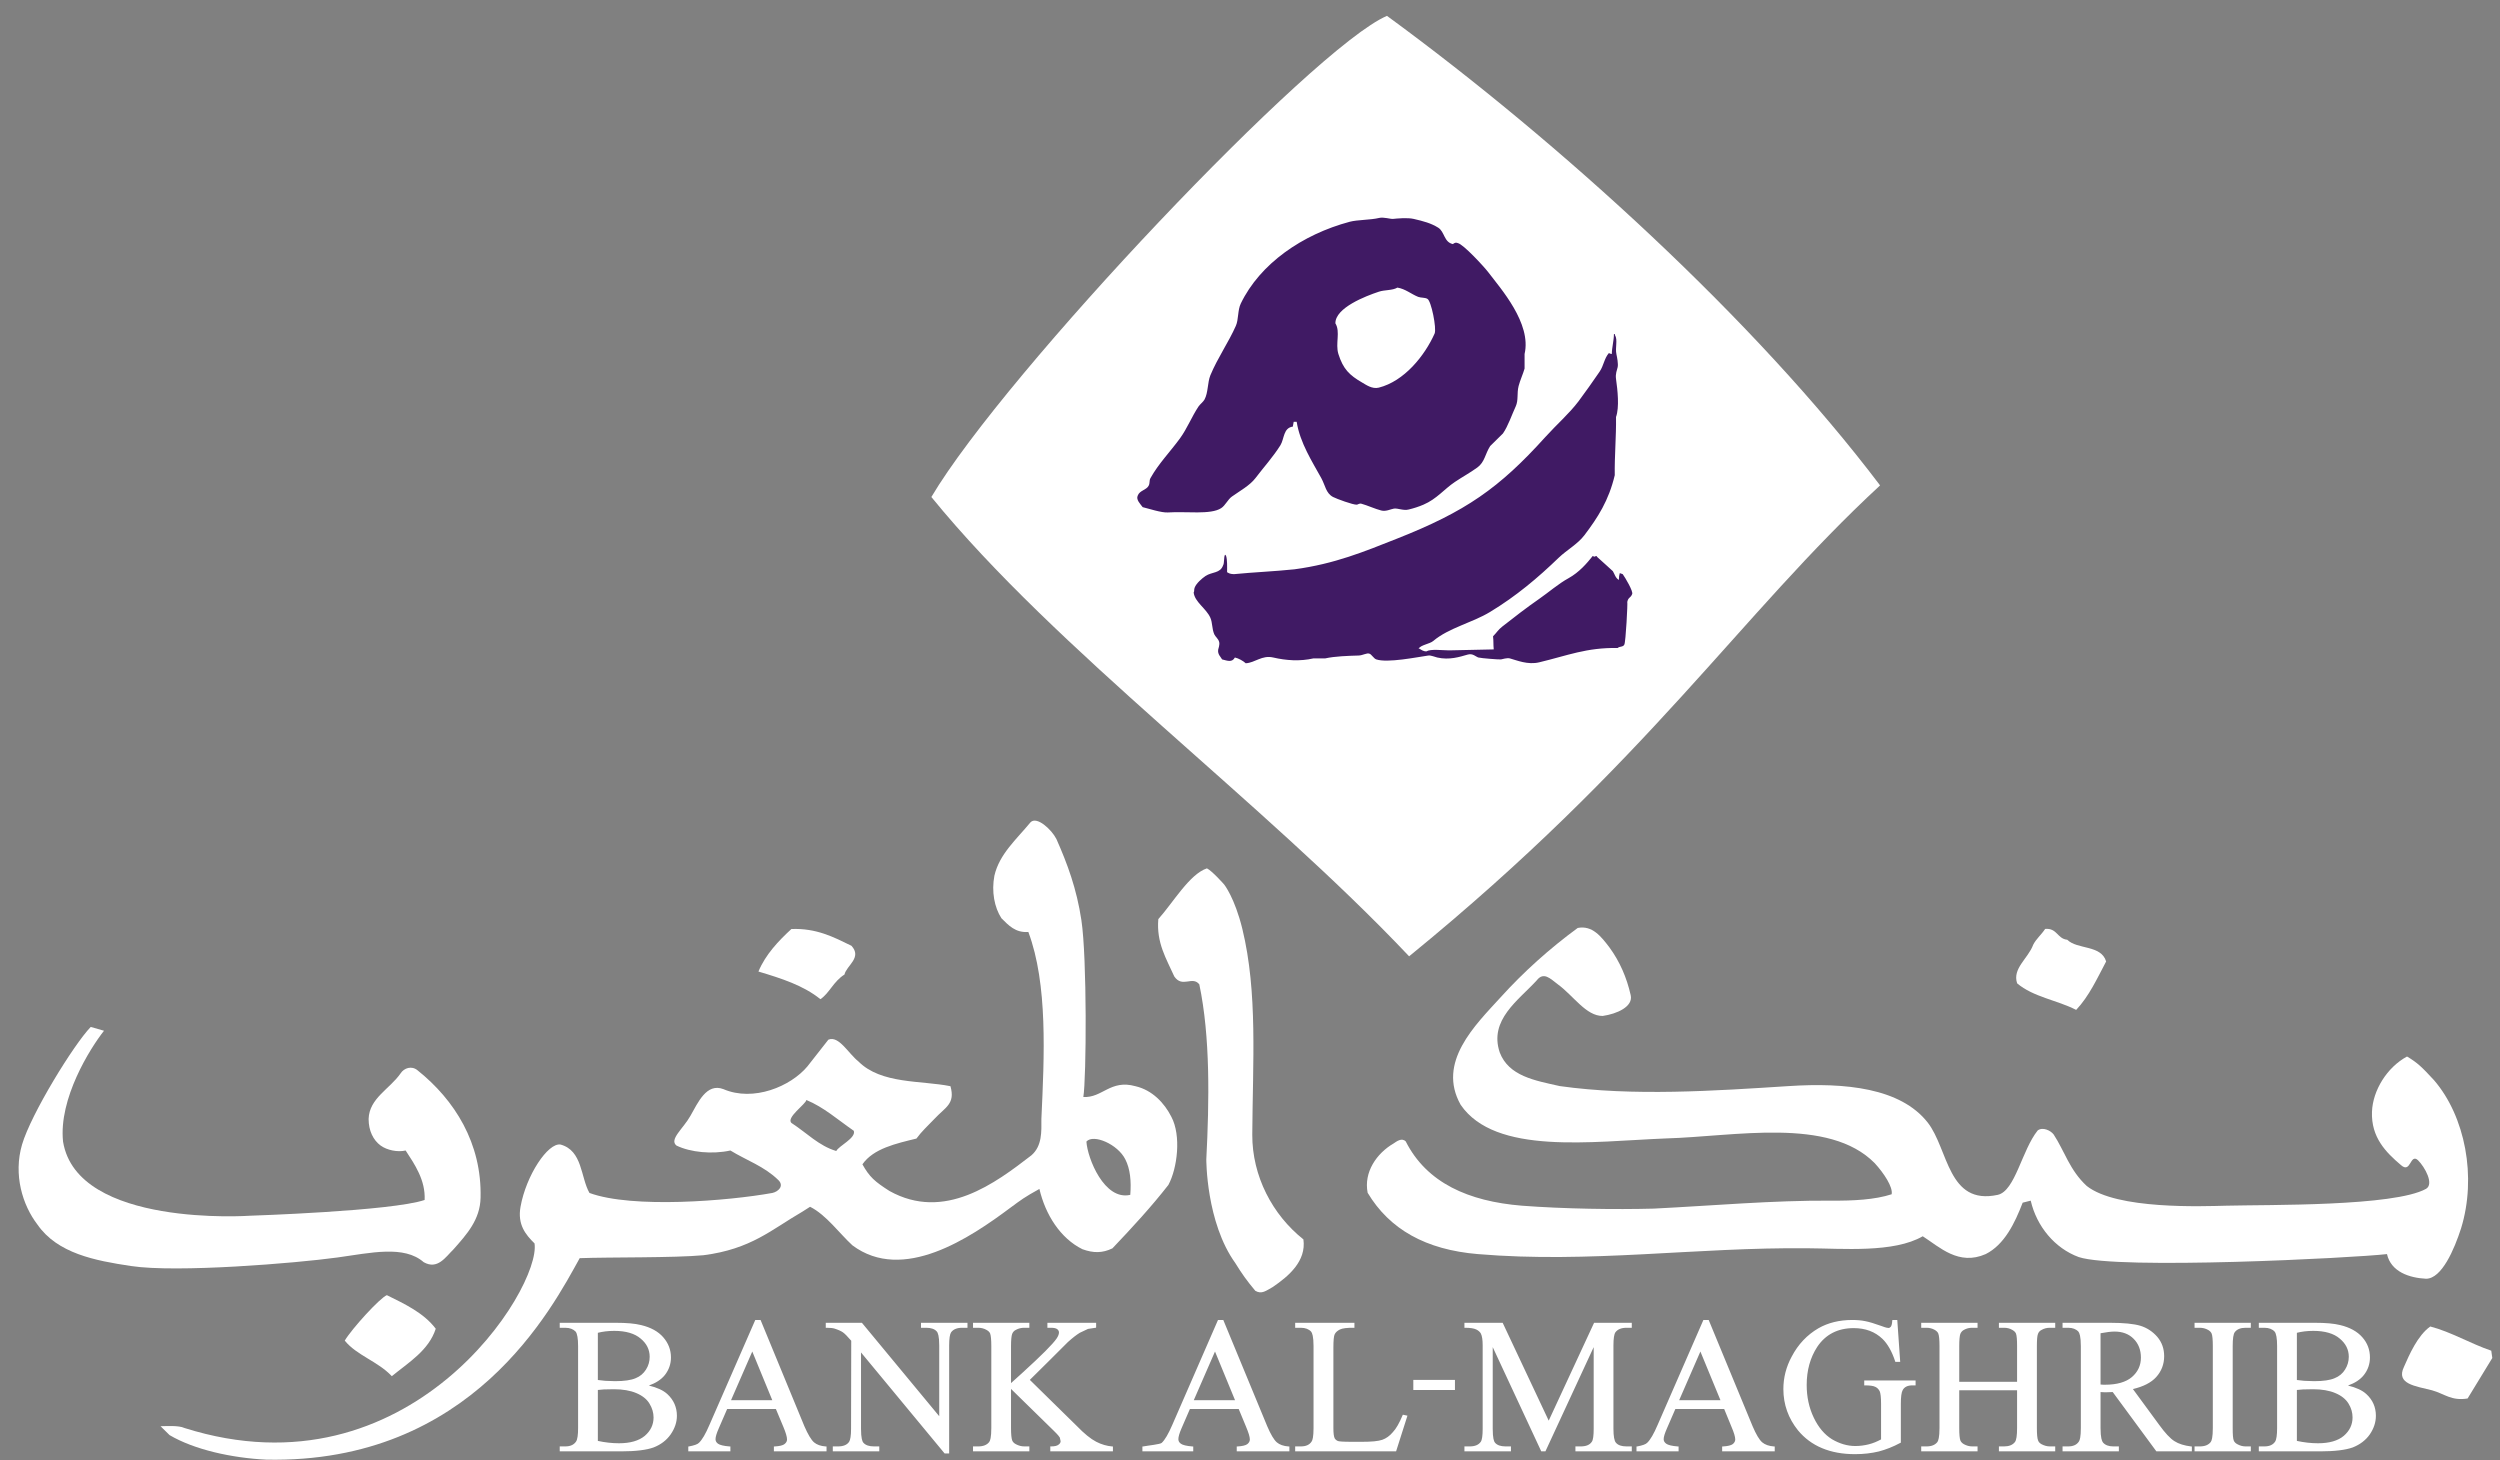
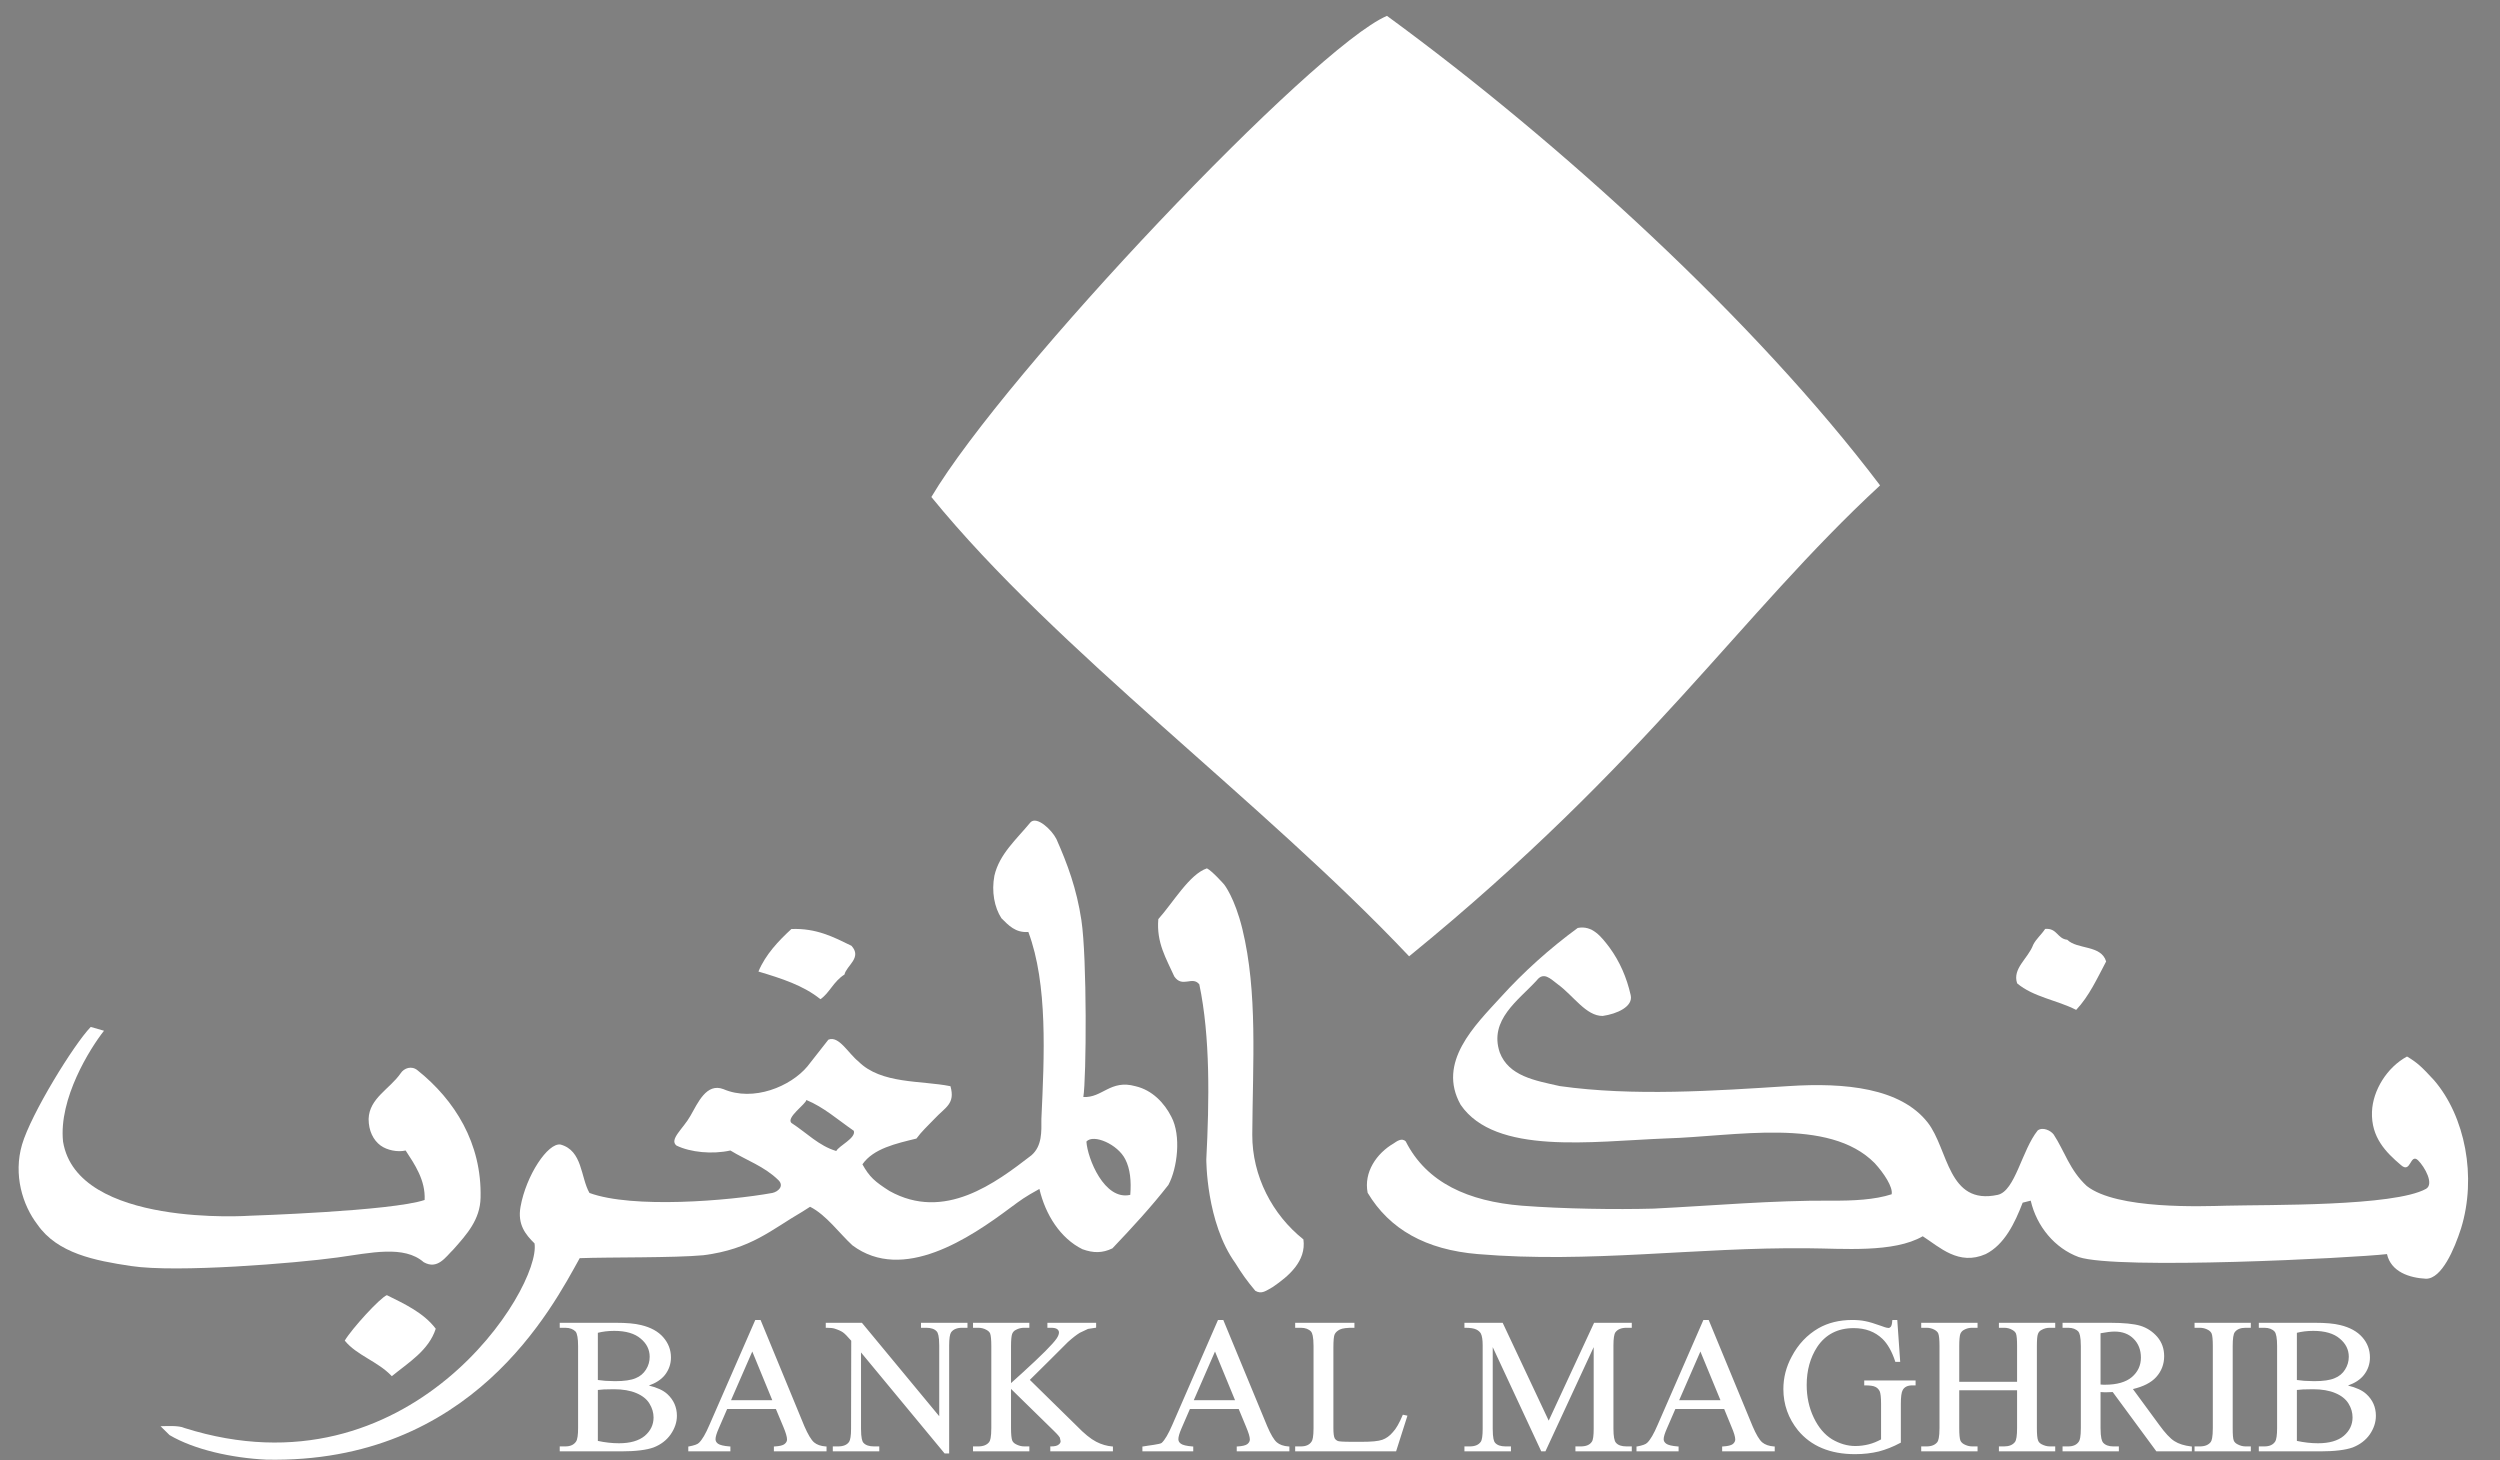
<svg xmlns="http://www.w3.org/2000/svg" width="101" height="59" viewBox="0 0 101 59" fill="none">
  <rect x="0" y="0" width="101" height="59" fill="#808080" stroke="none" />
  <path d="M56.034 0.641C53.081 1.894 40.599 15.063 37.627 20.079C42.696 26.304 51.014 32.374 56.928 38.635C66.616 30.735 70.263 24.873 75.955 19.61C70.927 12.961 63.046 5.77 56.034 0.641Z" fill="white" />
  <path d="M43.891 46.119C44.174 45.802 45.157 46.225 45.462 46.837C45.659 47.219 45.708 47.716 45.663 48.272C44.617 48.516 43.933 46.797 43.891 46.119ZM33.785 46.501C33.083 46.293 32.592 45.768 31.98 45.371C31.731 45.164 32.576 44.588 32.576 44.439C33.285 44.733 33.838 45.231 34.493 45.684C34.595 45.976 33.886 46.293 33.785 46.501ZM45.873 43.883C44.858 43.599 44.538 44.363 43.767 44.319C43.891 43.563 43.919 38.695 43.688 37.173C43.496 35.9 43.124 34.9 42.678 33.895C42.482 33.508 41.881 32.957 41.631 33.223C41.065 33.911 40.377 34.499 40.174 35.376C40.051 36.019 40.174 36.659 40.456 37.095C40.737 37.375 41.022 37.693 41.545 37.651C42.336 39.762 42.189 42.676 42.072 45.204C42.074 45.712 42.108 46.293 41.669 46.675C40.213 47.797 38.155 49.353 35.935 48.116C35.338 47.735 35.126 47.548 34.842 47.039C35.286 46.397 36.214 46.197 37.024 45.998C37.226 45.718 37.491 45.473 37.75 45.204C38.192 44.727 38.6 44.603 38.399 43.883C37.226 43.644 35.6 43.807 34.681 42.883C34.276 42.564 33.889 41.825 33.466 42.003L32.619 43.083C31.945 43.89 30.44 44.524 29.226 44.001C28.542 43.739 28.197 44.55 27.893 45.08C27.607 45.594 27.023 46.035 27.329 46.28C27.893 46.556 28.78 46.641 29.508 46.48C30.157 46.879 30.879 47.118 31.449 47.679C31.688 47.916 31.441 48.143 31.205 48.195C29.429 48.516 25.554 48.835 23.814 48.195C23.452 47.558 23.54 46.485 22.645 46.239C22.137 46.16 21.257 47.48 21.029 48.754C20.902 49.472 21.229 49.874 21.595 50.234C21.87 52.032 16.571 60.569 7.455 57.692C7.215 57.577 6.69 57.619 6.486 57.619L6.85 57.978C7.85 58.568 9.366 58.902 10.756 58.97C19.066 59.14 22.311 52.828 23.42 50.83C24.627 50.785 27.232 50.822 28.42 50.711C30.35 50.464 31.168 49.674 32.417 48.951L32.727 48.754C33.375 49.077 33.912 49.83 34.439 50.313C36.48 51.835 39.182 50.017 40.82 48.792C41.256 48.471 41.388 48.366 41.992 48.033C42.234 49.074 42.842 50.03 43.729 50.468C44.174 50.629 44.538 50.629 44.941 50.434C45.744 49.59 46.514 48.754 47.203 47.871C47.567 47.195 47.727 45.879 47.323 45.119C47.042 44.561 46.551 44.04 45.873 43.883Z" fill="white" />
  <path d="M50.592 45.841C50.609 42.922 50.816 40.103 50.192 37.532C49.881 36.262 49.456 35.734 49.456 35.734C49.456 35.734 48.98 35.192 48.76 35.081C48.054 35.319 47.403 36.453 46.796 37.133C46.714 38.092 47.12 38.731 47.44 39.447C47.768 39.929 48.17 39.412 48.452 39.768C48.898 41.884 48.856 44.48 48.735 46.837C48.735 46.837 48.723 49.383 49.907 51.029C50.176 51.464 50.37 51.738 50.714 52.148C50.975 52.304 51.155 52.14 51.417 51.997C52.064 51.558 52.779 50.949 52.658 50.072C51.403 49.075 50.586 47.512 50.592 45.841Z" fill="white" />
  <path d="M34.117 39.371C34.195 39.01 34.842 38.69 34.398 38.209C33.67 37.854 32.986 37.494 31.973 37.532C31.45 38.011 30.921 38.572 30.641 39.25C31.569 39.528 32.458 39.811 33.144 40.367C33.506 40.128 33.67 39.651 34.117 39.371Z" fill="white" />
  <path d="M98.334 43.639C97.835 43.1 97.672 42.939 97.244 42.683C96.434 43.121 95.861 44.051 95.828 44.913C95.789 45.953 96.393 46.555 96.998 47.069C97.402 47.433 97.362 46.582 97.685 46.871C97.968 47.152 98.344 47.836 98.012 48.029C96.716 48.746 91.653 48.666 89.944 48.71C88.97 48.734 85.52 48.873 84.305 47.914C83.614 47.277 83.413 46.514 82.968 45.833C82.845 45.67 82.524 45.518 82.323 45.67C81.679 46.473 81.415 48.114 80.709 48.272C78.687 48.71 78.721 46.43 77.88 45.351C76.784 43.953 74.546 43.729 72.264 43.878C69.259 44.071 65.974 44.295 63.016 43.878C62.008 43.652 60.955 43.476 60.59 42.52C60.144 41.203 61.356 40.405 62.084 39.607C62.363 39.247 62.63 39.534 62.934 39.765C63.574 40.232 64.078 41.052 64.75 41.044C65.32 40.963 65.988 40.669 65.88 40.205C65.719 39.488 65.437 38.848 65.031 38.289C64.685 37.83 64.328 37.376 63.74 37.489C62.596 38.328 61.547 39.272 60.629 40.287C59.593 41.421 58.041 42.917 59.012 44.636C60.413 46.675 64.308 46.112 67.296 45.993C70.086 45.915 73.882 45.114 75.737 46.99C76.112 47.4 76.48 47.956 76.423 48.248C75.745 48.47 74.861 48.513 74.003 48.506C71.59 48.492 69.194 48.71 66.809 48.828C65.279 48.87 63.164 48.839 61.482 48.71C59.331 48.534 57.64 47.792 56.791 46.112C56.629 45.953 56.426 46.112 56.302 46.195C55.617 46.593 55.089 47.354 55.253 48.189C56.139 49.667 57.603 50.489 59.702 50.665C64.229 51.046 68.509 50.384 73.034 50.43C74.433 50.437 76.504 50.627 77.679 49.945C78.363 50.384 79.13 51.147 80.222 50.665C80.974 50.289 81.396 49.423 81.716 48.588L82.041 48.506C82.282 49.546 83.012 50.43 83.98 50.785C85.545 51.307 95.102 50.822 96.434 50.665C96.596 51.385 97.346 51.629 98.012 51.661C98.65 51.661 99.156 50.464 99.425 49.632C100.069 47.549 99.593 45.1 98.334 43.639Z" fill="white" />
  <path d="M17.117 50.992C17.68 51.31 18.001 50.785 18.326 50.468C18.851 49.874 19.397 49.277 19.415 48.392C19.47 46.181 18.366 44.439 16.872 43.243C16.63 43.04 16.323 43.148 16.184 43.364C15.741 44.001 14.918 44.369 14.892 45.205C14.892 45.677 15.075 46.058 15.377 46.28C15.639 46.47 16.066 46.556 16.388 46.48C16.751 47.039 17.195 47.679 17.155 48.479C15.818 48.931 10.103 49.115 10.103 49.115C10.103 49.115 3.114 49.609 2.547 46.119C2.366 44.387 3.636 42.358 4.202 41.642L3.666 41.488C2.981 42.195 1.257 44.997 0.891 46.239C0.534 47.459 0.907 48.684 1.516 49.477C2.325 50.638 3.833 50.929 5.293 51.147C7.137 51.428 11.946 51.035 13.634 50.802C14.98 50.616 16.323 50.298 17.117 50.992Z" fill="white" />
  <path d="M83.877 40.8C84.399 40.247 84.725 39.528 85.088 38.843C84.886 38.166 83.92 38.368 83.518 37.966C83.111 37.927 83.111 37.486 82.625 37.528C82.463 37.772 82.264 37.927 82.142 38.166C81.937 38.725 81.29 39.126 81.492 39.727C82.142 40.28 83.111 40.405 83.877 40.8Z" fill="white" />
  <path d="M15.629 52.324C15.344 52.44 14.213 53.681 13.928 54.161C14.412 54.759 15.264 54.996 15.829 55.598C16.514 55.038 17.321 54.557 17.604 53.681C17.121 53.041 16.354 52.683 15.629 52.324Z" fill="white" />
-   <path d="M98.183 53.59C97.67 53.954 97.331 54.74 97.119 55.224C96.784 55.92 97.594 55.998 98.251 56.167C98.767 56.312 99.031 56.605 99.691 56.499L100.689 54.863L100.647 54.568C99.801 54.28 99.031 53.812 98.183 53.59Z" fill="white" />
  <path d="M94.689 58.008C94.454 58.207 94.102 58.308 93.647 58.308C93.364 58.308 93.08 58.275 92.794 58.213V56.155C92.836 56.155 93.04 56.133 93.04 56.133L93.444 56.125C93.801 56.125 94.109 56.178 94.35 56.282C94.594 56.384 94.77 56.526 94.879 56.703C94.992 56.883 95.043 57.074 95.043 57.265C95.043 57.557 94.924 57.805 94.689 58.008ZM51.583 58.27C51.468 58.17 51.337 57.951 51.194 57.615L49.421 53.327H49.402H49.207L47.362 57.562C47.205 57.928 47.06 58.175 46.934 58.291C46.876 58.351 46.389 58.397 46.181 58.437L46.153 58.439V58.635H48.207V58.437H48.174C47.935 58.419 47.775 58.378 47.706 58.325C47.637 58.275 47.606 58.214 47.606 58.144C47.606 58.047 47.647 57.904 47.731 57.71C47.731 57.71 48.056 56.959 48.072 56.924H50.044C50.058 56.959 50.341 57.641 50.341 57.641C50.439 57.875 50.494 58.047 50.494 58.154C50.494 58.224 50.461 58.286 50.395 58.34C50.327 58.393 50.193 58.426 49.993 58.437H49.964V58.635H52.091V58.437H52.059C51.858 58.424 51.694 58.366 51.583 58.27ZM44.286 58.246C44.069 58.135 43.804 57.922 43.495 57.602C43.495 57.602 41.817 55.954 41.605 55.747C41.646 55.704 42.368 54.992 42.368 54.992L43.14 54.222C43.329 54.05 43.495 53.923 43.625 53.844L43.955 53.688L44.28 53.639L44.284 53.61V53.441H44.251H42.315V53.642H42.461C42.583 53.642 42.667 53.661 42.717 53.702C42.76 53.741 42.782 53.778 42.782 53.831C42.782 53.902 42.751 53.982 42.685 54.08C42.53 54.305 42.072 54.764 41.32 55.448C41.32 55.448 40.976 55.761 40.845 55.878V54.383C40.845 54.132 40.863 53.968 40.89 53.893C40.919 53.817 40.967 53.762 41.043 53.726C41.15 53.667 41.262 53.642 41.381 53.642H41.586V53.441H39.31V53.642H39.522C39.638 53.642 39.755 53.67 39.857 53.729C39.931 53.77 39.98 53.819 40.002 53.874C40.032 53.958 40.049 54.129 40.049 54.383V57.692C40.049 58.067 40.004 58.209 39.962 58.259C39.872 58.375 39.724 58.435 39.522 58.435H39.31V58.635H41.586V58.435H41.381C41.261 58.435 41.15 58.403 41.044 58.347C40.967 58.308 40.919 58.256 40.894 58.197C40.864 58.121 40.845 57.95 40.845 57.692V56.112C40.947 56.21 42.583 57.813 42.583 57.813C42.747 57.973 42.8 58.047 42.817 58.078L42.849 58.224C42.849 58.277 42.822 58.324 42.763 58.366C42.705 58.413 42.605 58.435 42.461 58.435H42.432V58.635H44.962V58.437H44.934C44.719 58.419 44.501 58.358 44.286 58.246ZM87.85 58.224C87.678 58.118 87.467 57.891 87.226 57.557C87.226 57.557 86.291 56.287 86.17 56.118C86.587 56.02 86.907 55.859 87.111 55.633C87.324 55.396 87.432 55.114 87.432 54.79C87.432 54.489 87.34 54.227 87.153 54.007C86.967 53.795 86.737 53.642 86.471 53.561C86.209 53.482 85.797 53.441 85.247 53.441H83.356H83.327V53.642H83.553C83.736 53.642 83.874 53.697 83.966 53.796C84.011 53.849 84.066 53.991 84.066 54.383V57.692C84.066 58.049 84.024 58.186 83.989 58.235C83.902 58.369 83.759 58.435 83.553 58.435H83.327V58.635H85.602V58.435H85.374C85.19 58.435 85.05 58.381 84.962 58.279C84.917 58.224 84.862 58.087 84.862 57.692V56.239C84.898 56.24 84.948 56.244 84.948 56.244L85.055 56.249C85.055 56.249 85.321 56.239 85.354 56.239C85.374 56.262 87.118 58.635 87.118 58.635H88.551V58.439L88.525 58.437C88.247 58.403 88.023 58.335 87.85 58.224ZM48.228 56.569C48.26 56.49 49.031 54.723 49.086 54.601C49.136 54.723 49.864 56.49 49.896 56.569H48.228ZM85.044 55.943C85.044 55.943 84.898 55.943 84.862 55.935V53.863C85.1 53.819 85.29 53.795 85.427 53.795C85.748 53.795 86.008 53.893 86.2 54.089C86.392 54.282 86.493 54.535 86.493 54.849C86.493 55.161 86.37 55.425 86.129 55.633C85.889 55.837 85.524 55.943 85.044 55.943ZM80.756 53.441V53.642H80.968C81.081 53.642 81.196 53.667 81.298 53.729C81.373 53.77 81.421 53.819 81.445 53.875C81.477 53.958 81.49 54.125 81.49 54.383V55.825H79.153V54.383C79.153 54.135 79.17 53.97 79.196 53.893C79.227 53.817 79.275 53.762 79.345 53.726C79.45 53.667 79.559 53.642 79.676 53.642H79.893V53.441H77.617V53.642H77.831C77.945 53.642 78.059 53.667 78.166 53.729C78.235 53.77 78.285 53.819 78.307 53.875C78.339 53.958 78.356 54.125 78.356 54.383V57.692C78.356 58.067 78.307 58.209 78.27 58.259C78.178 58.375 78.034 58.435 77.831 58.435H77.617V58.635H79.893V58.435H79.676C79.559 58.435 79.45 58.403 79.345 58.347C79.274 58.308 79.225 58.256 79.2 58.197C79.17 58.121 79.153 57.95 79.153 57.692V56.166H81.49V57.692C81.49 57.993 81.462 58.186 81.402 58.259C81.313 58.375 81.165 58.435 80.968 58.435H80.756V58.635H83.031V58.435H82.814C82.699 58.435 82.586 58.403 82.48 58.347C82.408 58.308 82.36 58.256 82.34 58.197C82.306 58.121 82.29 57.951 82.29 57.692V54.383C82.29 54.135 82.303 53.968 82.333 53.893C82.36 53.817 82.408 53.762 82.484 53.726C82.586 53.667 82.699 53.642 82.814 53.642H83.031V53.441H82.999H80.756ZM56.664 57.178C56.535 57.49 56.402 57.723 56.267 57.864C56.144 58.011 55.998 58.113 55.846 58.167C55.686 58.224 55.41 58.249 55.016 58.249H54.637C54.228 58.249 54.092 58.233 54.051 58.217C53.996 58.194 53.954 58.159 53.924 58.113C53.885 58.04 53.869 57.898 53.869 57.69V54.454C53.869 54.159 53.885 53.97 53.924 53.899C53.962 53.825 54.031 53.762 54.133 53.711C54.236 53.661 54.425 53.639 54.688 53.642H54.719V53.441H54.688H52.325V53.642H52.553C52.736 53.642 52.875 53.697 52.968 53.796C53.013 53.849 53.067 53.993 53.067 54.383V57.692C53.067 58.047 53.026 58.186 52.991 58.235C52.904 58.371 52.761 58.435 52.553 58.435H52.325V58.635H56.402L56.861 57.193L56.675 57.154L56.664 57.178ZM71.193 58.27C71.076 58.17 70.946 57.951 70.803 57.615L69.031 53.327H69.01H68.817L66.97 57.562C66.814 57.928 66.671 58.175 66.544 58.291C66.486 58.351 66.351 58.397 66.139 58.437L66.114 58.439V58.635H67.815V58.437H67.787C67.544 58.419 67.386 58.378 67.315 58.325C67.246 58.275 67.212 58.214 67.212 58.144C67.212 58.047 67.258 57.904 67.343 57.71C67.343 57.71 67.668 56.959 67.684 56.924H69.657C69.67 56.959 69.951 57.641 69.951 57.641C70.051 57.875 70.104 58.047 70.104 58.154C70.104 58.224 70.07 58.286 70.006 58.34C69.938 58.393 69.801 58.426 69.602 58.437H69.575V58.635H71.699V58.437H71.671C71.469 58.424 71.307 58.366 71.193 58.27ZM88.66 53.441V53.642H88.873C88.99 53.642 89.103 53.67 89.209 53.729C89.28 53.77 89.326 53.819 89.351 53.878C89.382 53.958 89.398 54.129 89.398 54.383V57.692C89.398 58.067 89.353 58.209 89.312 58.259C89.223 58.375 89.076 58.435 88.873 58.435H88.66V58.635H90.933V58.435H90.722C90.602 58.435 90.494 58.403 90.391 58.347C90.314 58.308 90.267 58.256 90.244 58.197C90.212 58.121 90.201 57.95 90.201 57.692V54.383C90.201 54.083 90.227 53.893 90.287 53.817C90.373 53.702 90.521 53.642 90.722 53.642H90.933V53.441H90.907H88.66ZM67.838 56.569C67.874 56.49 68.643 54.723 68.696 54.601C68.748 54.723 69.477 56.49 69.507 56.569H67.838ZM64.401 53.441C64.401 53.441 62.623 57.282 62.568 57.394C62.516 57.282 60.708 53.441 60.708 53.441H59.163V53.642H59.194C59.402 53.642 59.55 53.667 59.641 53.711C59.734 53.756 59.794 53.815 59.829 53.879C59.877 53.977 59.9 54.135 59.9 54.355V57.723C59.9 57.999 59.874 58.18 59.822 58.249C59.735 58.375 59.585 58.435 59.378 58.435H59.163V58.635H61.042V58.435H60.827C60.63 58.435 60.488 58.388 60.399 58.286C60.355 58.238 60.306 58.102 60.306 57.723V54.424C60.413 54.661 62.267 58.635 62.267 58.635H62.435C62.435 58.635 64.275 54.662 64.385 54.424V57.723C64.385 57.999 64.361 58.18 64.308 58.249C64.224 58.375 64.074 58.435 63.863 58.435H63.647V58.635H65.924V58.435H65.711C65.515 58.435 65.37 58.388 65.284 58.286C65.219 58.215 65.183 58.026 65.183 57.723V54.355C65.183 54.08 65.21 53.899 65.263 53.825C65.351 53.705 65.502 53.642 65.711 53.642H65.924V53.441H65.892H64.401ZM26.05 58.008C25.811 58.207 25.46 58.308 25.006 58.308C24.724 58.308 24.439 58.275 24.153 58.213V56.155C24.194 56.155 24.394 56.133 24.394 56.133L24.802 56.125C25.16 56.125 25.466 56.178 25.709 56.282C25.952 56.384 26.13 56.526 26.237 56.703C26.348 56.883 26.404 57.074 26.404 57.265C26.404 57.557 26.286 57.805 26.05 58.008ZM75.315 55.969H75.347C75.546 55.969 75.69 55.989 75.769 56.032C75.845 56.069 75.899 56.127 75.94 56.207C75.974 56.282 75.995 56.452 75.995 56.713V58.152C75.836 58.238 75.671 58.308 75.497 58.351C75.325 58.394 75.144 58.419 74.953 58.419C74.634 58.419 74.32 58.325 74.013 58.146C73.711 57.958 73.464 57.668 73.275 57.271C73.085 56.876 72.99 56.43 72.99 55.953C72.99 55.359 73.136 54.843 73.415 54.416C73.749 53.914 74.245 53.656 74.889 53.656C75.362 53.656 75.749 53.8 76.053 54.092C76.257 54.29 76.434 54.597 76.564 54.996L76.571 55.019H76.768L76.65 53.327H76.622H76.453L76.447 53.357C76.439 53.508 76.411 53.569 76.39 53.598C76.362 53.631 76.334 53.65 76.291 53.65C76.259 53.65 76.188 53.639 76.015 53.572C75.73 53.469 75.507 53.403 75.353 53.374C75.198 53.342 75.022 53.327 74.831 53.327C74.309 53.327 73.851 53.441 73.466 53.661C73.01 53.926 72.644 54.31 72.384 54.808C72.16 55.221 72.048 55.662 72.048 56.117C72.048 56.746 72.251 57.303 72.638 57.785C73.165 58.424 73.939 58.748 74.942 58.748C75.296 58.748 75.617 58.709 75.905 58.639C76.188 58.564 76.485 58.449 76.776 58.291L76.794 58.285V56.713C76.794 56.433 76.818 56.249 76.87 56.158C76.939 56.032 77.07 55.969 77.262 55.969H77.39V55.77H75.315V55.969ZM29.533 56.569C29.567 56.49 30.338 54.723 30.392 54.601C30.439 54.723 31.168 56.49 31.201 56.569H29.533ZM26.215 55.976C26.488 55.878 26.712 55.738 26.862 55.549C27.023 55.343 27.107 55.102 27.107 54.843C27.107 54.532 26.999 54.258 26.793 54.023C26.59 53.79 26.29 53.626 25.901 53.533C25.647 53.469 25.305 53.441 24.888 53.441H22.648H22.613V53.642H22.836C23.02 53.642 23.158 53.697 23.255 53.796C23.319 53.875 23.355 54.071 23.355 54.383V57.692C23.355 57.973 23.328 58.16 23.271 58.241C23.181 58.371 23.041 58.435 22.836 58.435H22.613V58.635H25.095C25.681 58.635 26.122 58.58 26.407 58.476C26.698 58.362 26.927 58.188 27.094 57.951C27.26 57.712 27.347 57.459 27.347 57.198C27.347 56.855 27.218 56.56 26.965 56.325C26.795 56.166 26.538 56.054 26.215 55.976ZM24.153 53.845C24.35 53.795 24.571 53.767 24.816 53.767C25.284 53.767 25.642 53.872 25.884 54.08C26.125 54.279 26.247 54.527 26.247 54.813C26.247 54.999 26.198 55.174 26.098 55.331C25.999 55.488 25.86 55.608 25.68 55.679C25.496 55.759 25.217 55.799 24.847 55.799L24.452 55.785C24.452 55.785 24.195 55.756 24.153 55.752V53.845ZM95.605 56.325C95.436 56.166 95.18 56.054 94.858 55.976C95.133 55.878 95.355 55.738 95.502 55.549C95.664 55.343 95.746 55.102 95.746 54.843C95.746 54.532 95.644 54.258 95.436 54.023C95.231 53.79 94.931 53.626 94.544 53.533C94.29 53.469 93.95 53.441 93.53 53.441H91.289H91.256V53.642H91.481C91.662 53.642 91.803 53.697 91.894 53.796C91.96 53.875 91.995 54.071 91.995 54.383V57.692C91.995 57.973 91.968 58.16 91.915 58.241C91.829 58.371 91.685 58.435 91.481 58.435H91.256V58.635H93.737C94.319 58.635 94.764 58.58 95.052 58.476C95.34 58.362 95.572 58.188 95.739 57.951C95.903 57.712 95.986 57.459 95.986 57.198C95.986 56.855 95.86 56.56 95.605 56.325ZM37.208 53.441V53.642H37.42C37.613 53.642 37.758 53.691 37.844 53.79C37.891 53.839 37.945 53.977 37.945 54.355V57.215C37.84 57.089 34.821 53.441 34.821 53.441H33.361V53.642H33.39C33.536 53.642 33.649 53.654 33.715 53.675C33.864 53.722 33.977 53.774 34.052 53.825C34.129 53.878 34.24 53.993 34.39 54.166L34.383 57.723C34.383 57.999 34.352 58.18 34.304 58.249C34.219 58.375 34.067 58.435 33.857 58.435H33.645V58.635H35.523V58.435H35.308C35.114 58.435 34.971 58.388 34.88 58.286C34.837 58.238 34.785 58.102 34.785 57.723V54.639C34.89 54.767 38.163 58.72 38.163 58.72H38.346V54.355C38.346 54.08 38.374 53.899 38.425 53.825C38.511 53.705 38.662 53.642 38.871 53.642H39.086V53.441H39.053H37.208ZM92.794 53.845C92.989 53.795 93.214 53.767 93.456 53.767C93.925 53.767 94.285 53.872 94.527 54.08C94.768 54.279 94.891 54.527 94.891 54.813C94.891 54.999 94.84 55.174 94.74 55.331C94.643 55.488 94.5 55.608 94.319 55.679C94.136 55.759 93.86 55.799 93.489 55.799L93.09 55.785C93.09 55.785 92.836 55.756 92.794 55.752V53.845ZM32.886 58.27C32.773 58.17 32.64 57.951 32.495 57.615L30.727 53.327H30.703H30.513L28.663 57.562C28.508 57.928 28.362 58.175 28.236 58.291C28.18 58.351 28.042 58.397 27.829 58.437L27.807 58.439V58.635H29.508V58.437H29.48C29.238 58.419 29.079 58.378 29.006 58.325C28.938 58.275 28.907 58.214 28.907 58.144C28.907 58.047 28.951 57.904 29.036 57.71C29.036 57.71 29.364 56.959 29.377 56.924H31.346C31.363 56.959 31.646 57.641 31.646 57.641C31.744 57.875 31.796 58.047 31.796 58.154C31.796 58.224 31.764 58.286 31.695 58.34C31.631 58.393 31.494 58.426 31.295 58.437H31.265V58.635H33.392V58.437H33.365C33.158 58.424 33 58.366 32.886 58.27Z" fill="white" />
-   <path d="M57.098 56.156H58.78V55.748H57.098V56.156Z" fill="white" />
-   <path fill-rule="evenodd" clip-rule="evenodd" d="M65.558 23.196C65.523 23.182 65.483 23.167 65.439 23.154C65.417 23.23 65.402 23.307 65.402 23.429C65.265 23.351 65.236 23.204 65.16 23.076C65.03 22.948 64.734 22.696 64.535 22.51C64.45 22.384 64.482 22.551 64.347 22.461C64.106 22.764 63.799 23.119 63.373 23.357C62.963 23.581 62.557 23.936 62.173 24.202C61.675 24.547 61.169 24.938 60.687 25.317C60.525 25.443 60.464 25.562 60.319 25.706C60.344 25.927 60.325 26.018 60.347 26.236C59.763 26.249 59.119 26.261 58.539 26.275C58.287 26.275 57.801 26.209 57.625 26.316C57.508 26.318 57.41 26.249 57.348 26.207H57.307C57.403 26.052 57.76 26.017 57.902 25.896C58.536 25.361 59.474 25.164 60.203 24.72C61.251 24.085 62.126 23.349 62.978 22.526C63.303 22.216 63.733 21.985 64.008 21.625C64.552 20.908 64.994 20.221 65.236 19.198C65.224 18.43 65.299 17.619 65.287 16.847C65.428 16.459 65.351 15.758 65.287 15.309C65.257 15.101 65.326 14.953 65.353 14.836C65.384 14.702 65.329 14.428 65.304 14.312C65.245 14.042 65.365 13.732 65.245 13.539V13.5H65.202C65.202 13.763 65.118 14.041 65.118 14.301C65.039 14.284 65.043 14.293 65 14.262C64.803 14.491 64.795 14.768 64.62 15.021C64.347 15.416 64.054 15.838 63.766 16.221C63.373 16.734 62.914 17.124 62.43 17.658C60.566 19.723 59.213 20.668 56.424 21.767C55.121 22.282 53.923 22.782 52.296 23C51.489 23.085 50.654 23.117 49.849 23.196C49.684 23.187 49.667 23.167 49.574 23.117C49.576 22.894 49.586 22.608 49.531 22.448C49.52 22.436 49.506 22.421 49.492 22.409C49.435 22.502 49.47 22.749 49.412 22.841C49.299 23.169 48.964 23.097 48.702 23.271C48.556 23.37 48.328 23.568 48.264 23.741C48.231 23.825 48.26 23.884 48.224 23.936C48.264 24.322 48.733 24.581 48.899 24.958C48.988 25.164 48.959 25.399 49.056 25.624C49.1 25.725 49.221 25.804 49.254 25.934C49.285 26.043 49.222 26.203 49.214 26.248C49.188 26.437 49.315 26.533 49.373 26.64C49.6 26.697 49.771 26.772 49.89 26.563C50.038 26.595 50.23 26.704 50.328 26.796C50.699 26.778 50.984 26.457 51.437 26.563C51.964 26.685 52.511 26.724 53.064 26.599H53.54C53.931 26.512 54.47 26.495 54.89 26.483C55.056 26.479 55.22 26.367 55.324 26.408C55.41 26.433 55.499 26.606 55.602 26.64C56.057 26.792 57.244 26.549 57.707 26.483C57.813 26.47 57.984 26.547 58.064 26.563C58.55 26.675 58.97 26.539 59.292 26.446C59.5 26.383 59.622 26.533 59.726 26.563C59.843 26.595 60.587 26.651 60.641 26.64C60.701 26.629 60.877 26.572 60.997 26.599C61.275 26.675 61.724 26.87 62.186 26.757C63.317 26.488 64.089 26.157 65.353 26.179C65.433 26.104 65.57 26.15 65.623 26.041C65.681 25.935 65.764 24.345 65.742 24.318C65.782 24.122 65.876 24.164 65.938 24.004C65.999 23.906 65.653 23.326 65.558 23.196ZM55.702 11.786C55.94 11.704 56.251 11.741 56.455 11.619C56.778 11.671 57.014 11.882 57.293 11.993C57.408 12.037 57.57 12.015 57.665 12.073C57.822 12.143 58.046 13.274 57.959 13.474C57.558 14.373 56.731 15.402 55.702 15.661C55.433 15.729 55.175 15.537 55.034 15.457C54.516 15.157 54.264 14.912 54.071 14.301C53.941 13.88 54.161 13.408 53.95 13.063C53.941 12.432 55.189 11.956 55.702 11.786ZM49.334 20.53C49.506 20.419 49.6 20.182 49.769 20.061C50.083 19.837 50.49 19.617 50.72 19.316C51.066 18.861 51.431 18.462 51.73 17.986C51.889 17.724 51.843 17.285 52.23 17.235C52.241 17.169 52.254 17.104 52.265 17.04H52.386C52.515 17.886 53.029 18.675 53.38 19.316C53.542 19.611 53.565 19.926 53.855 20.078C54.007 20.157 54.661 20.395 54.81 20.389C54.863 20.389 54.91 20.325 55.007 20.352C55.227 20.411 55.563 20.564 55.802 20.624C55.995 20.675 56.185 20.567 56.317 20.547C56.474 20.525 56.702 20.64 56.911 20.584C57.096 20.541 57.32 20.47 57.506 20.389C58.044 20.16 58.344 19.761 58.776 19.472C59.101 19.253 59.378 19.109 59.685 18.886C59.986 18.668 59.998 18.338 60.203 18.021C60.374 17.852 60.546 17.683 60.719 17.512C60.929 17.21 61.083 16.743 61.235 16.418C61.352 16.163 61.275 15.895 61.352 15.594C61.409 15.375 61.536 15.092 61.593 14.89V14.301C61.882 13.063 60.624 11.656 60.126 10.998C59.967 10.788 59.121 9.865 58.895 9.821C58.828 9.789 58.77 9.803 58.696 9.861C58.33 9.782 58.367 9.361 58.102 9.197C57.813 9.016 57.502 8.934 57.112 8.844C56.863 8.785 56.419 8.829 56.276 8.844C56.167 8.852 55.898 8.762 55.721 8.804C55.358 8.891 54.853 8.875 54.53 8.959C52.614 9.471 50.902 10.655 50.127 12.265C49.997 12.534 50.043 12.909 49.928 13.165C49.631 13.836 49.194 14.454 48.899 15.162C48.78 15.454 48.814 15.863 48.662 16.142C48.611 16.235 48.479 16.335 48.423 16.418C48.141 16.842 47.97 17.297 47.67 17.712C47.291 18.232 46.799 18.739 46.479 19.316C46.419 19.424 46.467 19.512 46.402 19.629C46.305 19.802 46.045 19.812 45.966 20.019C45.882 20.187 46.077 20.368 46.164 20.489C46.413 20.55 46.927 20.72 47.182 20.703C47.924 20.653 48.912 20.805 49.334 20.53Z" fill="#401A64" />
+   <path d="M57.098 56.156H58.78H57.098V56.156Z" fill="white" />
</svg>